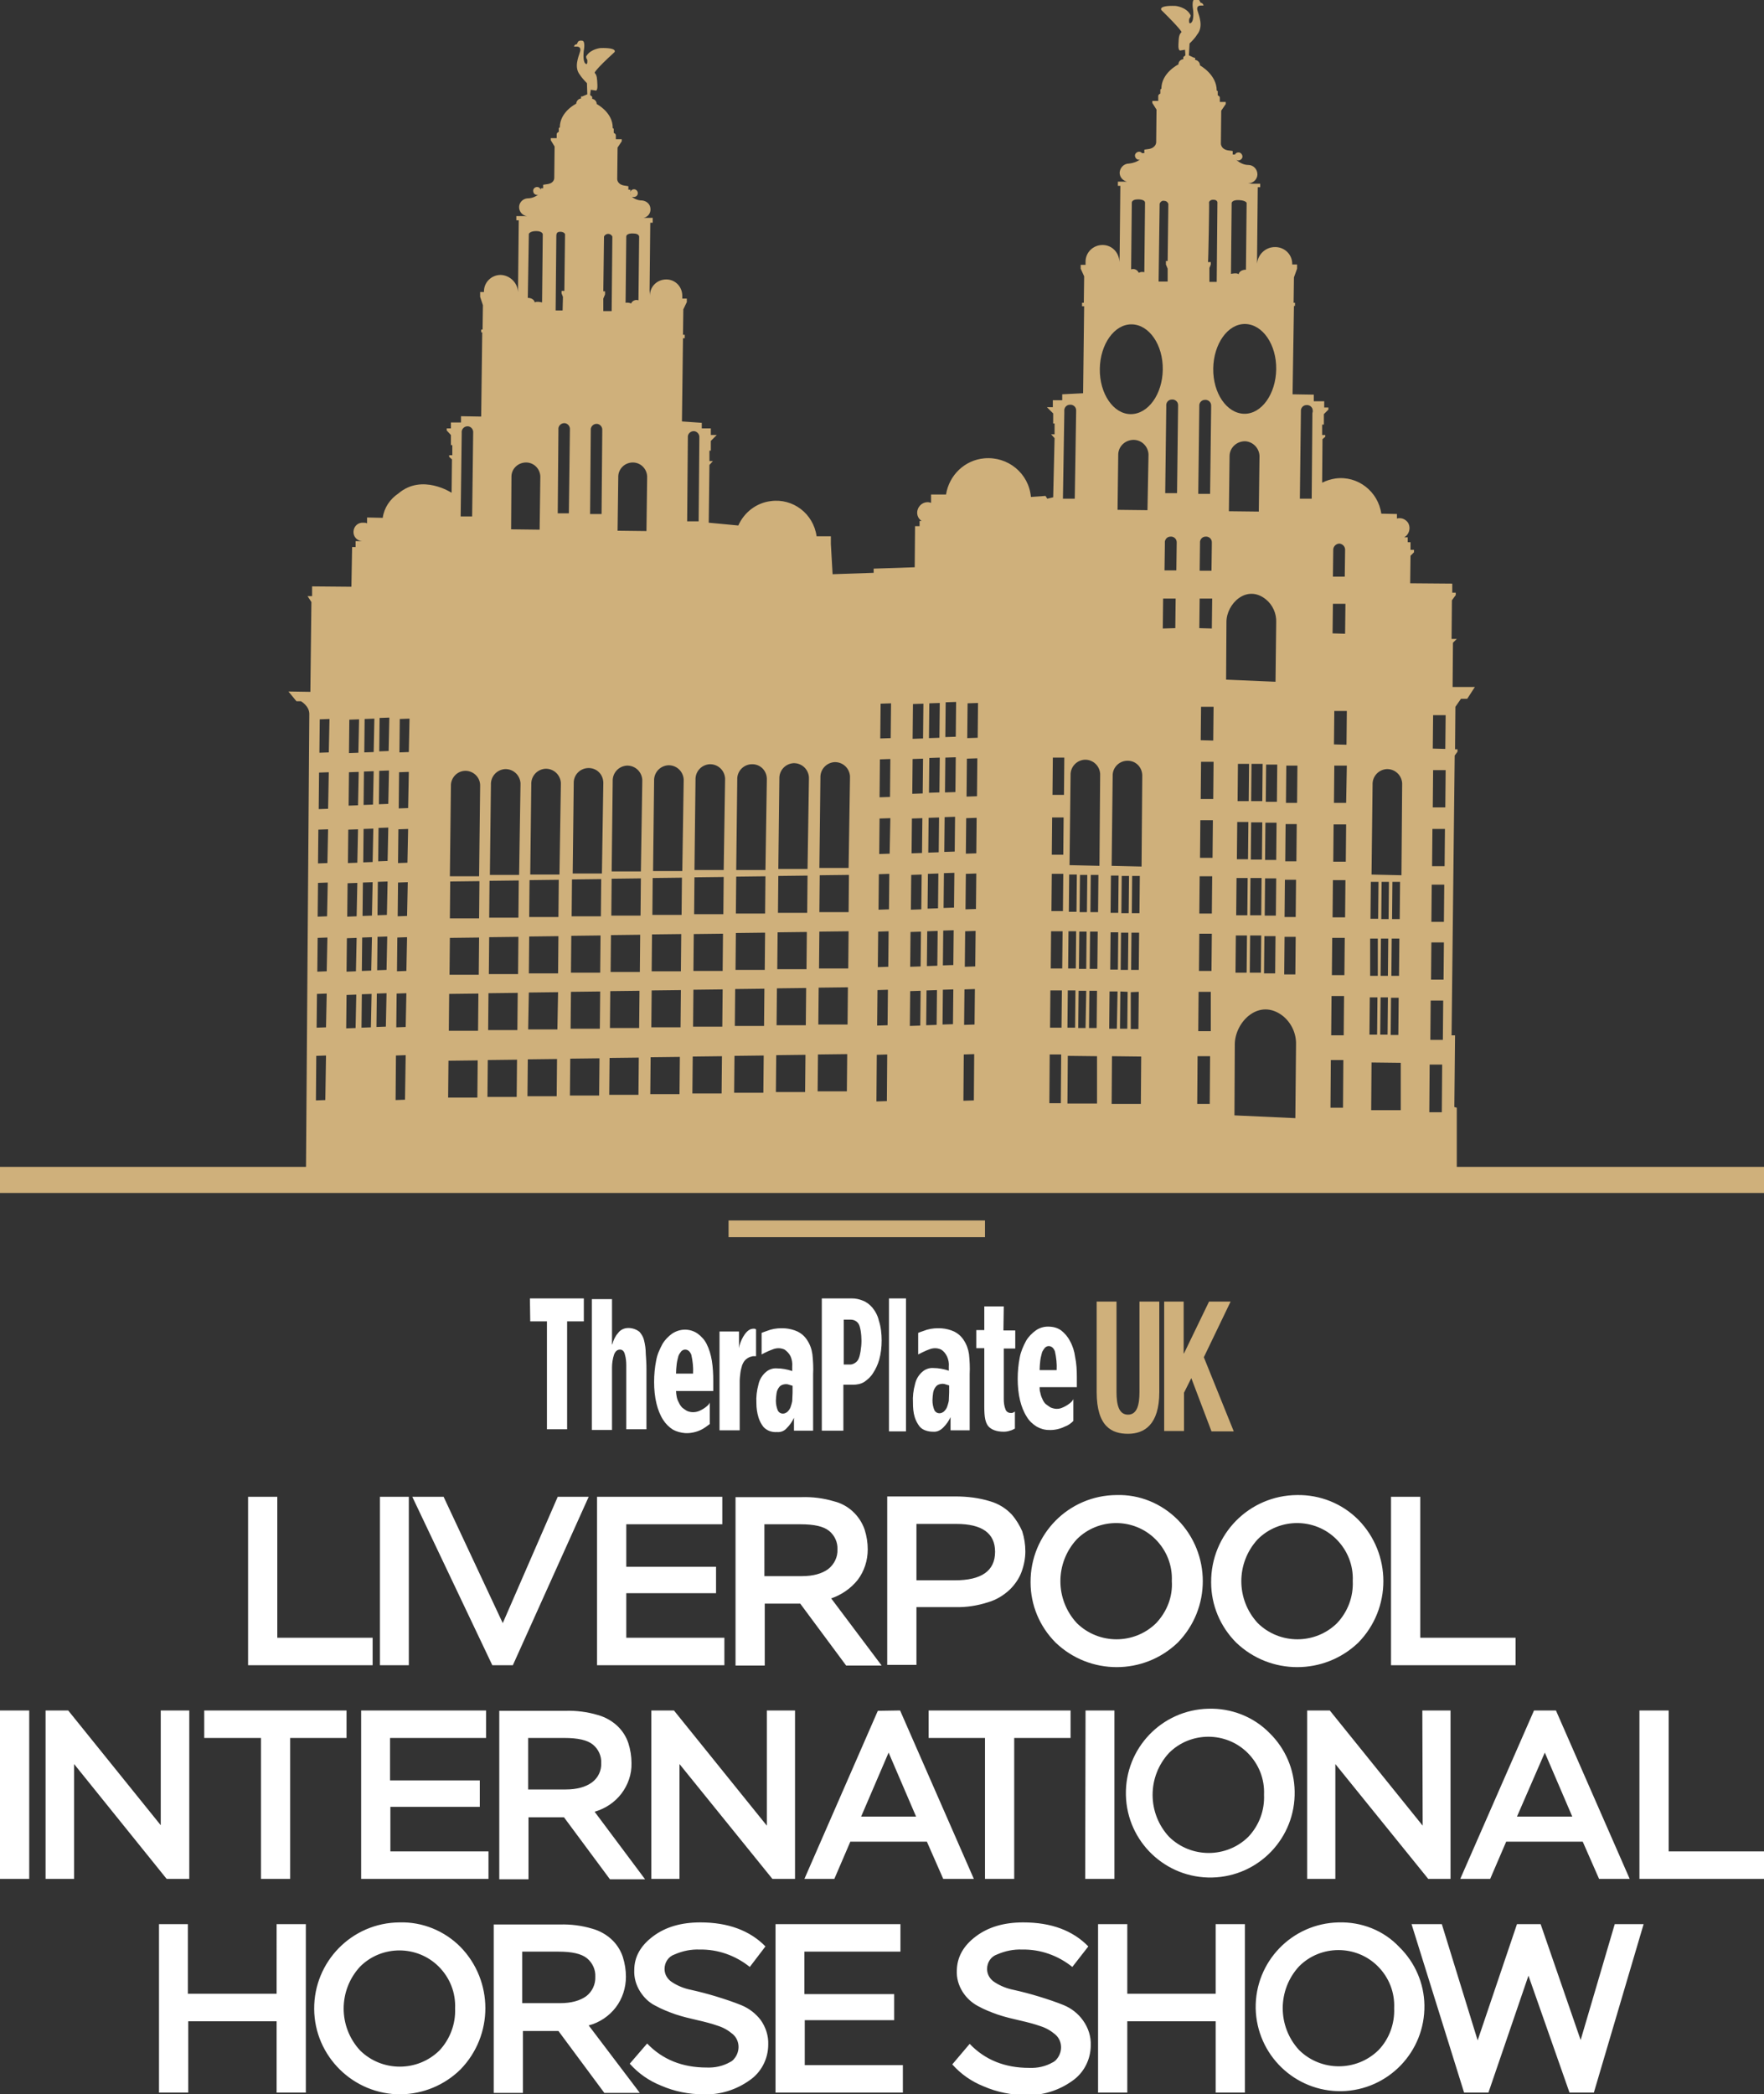
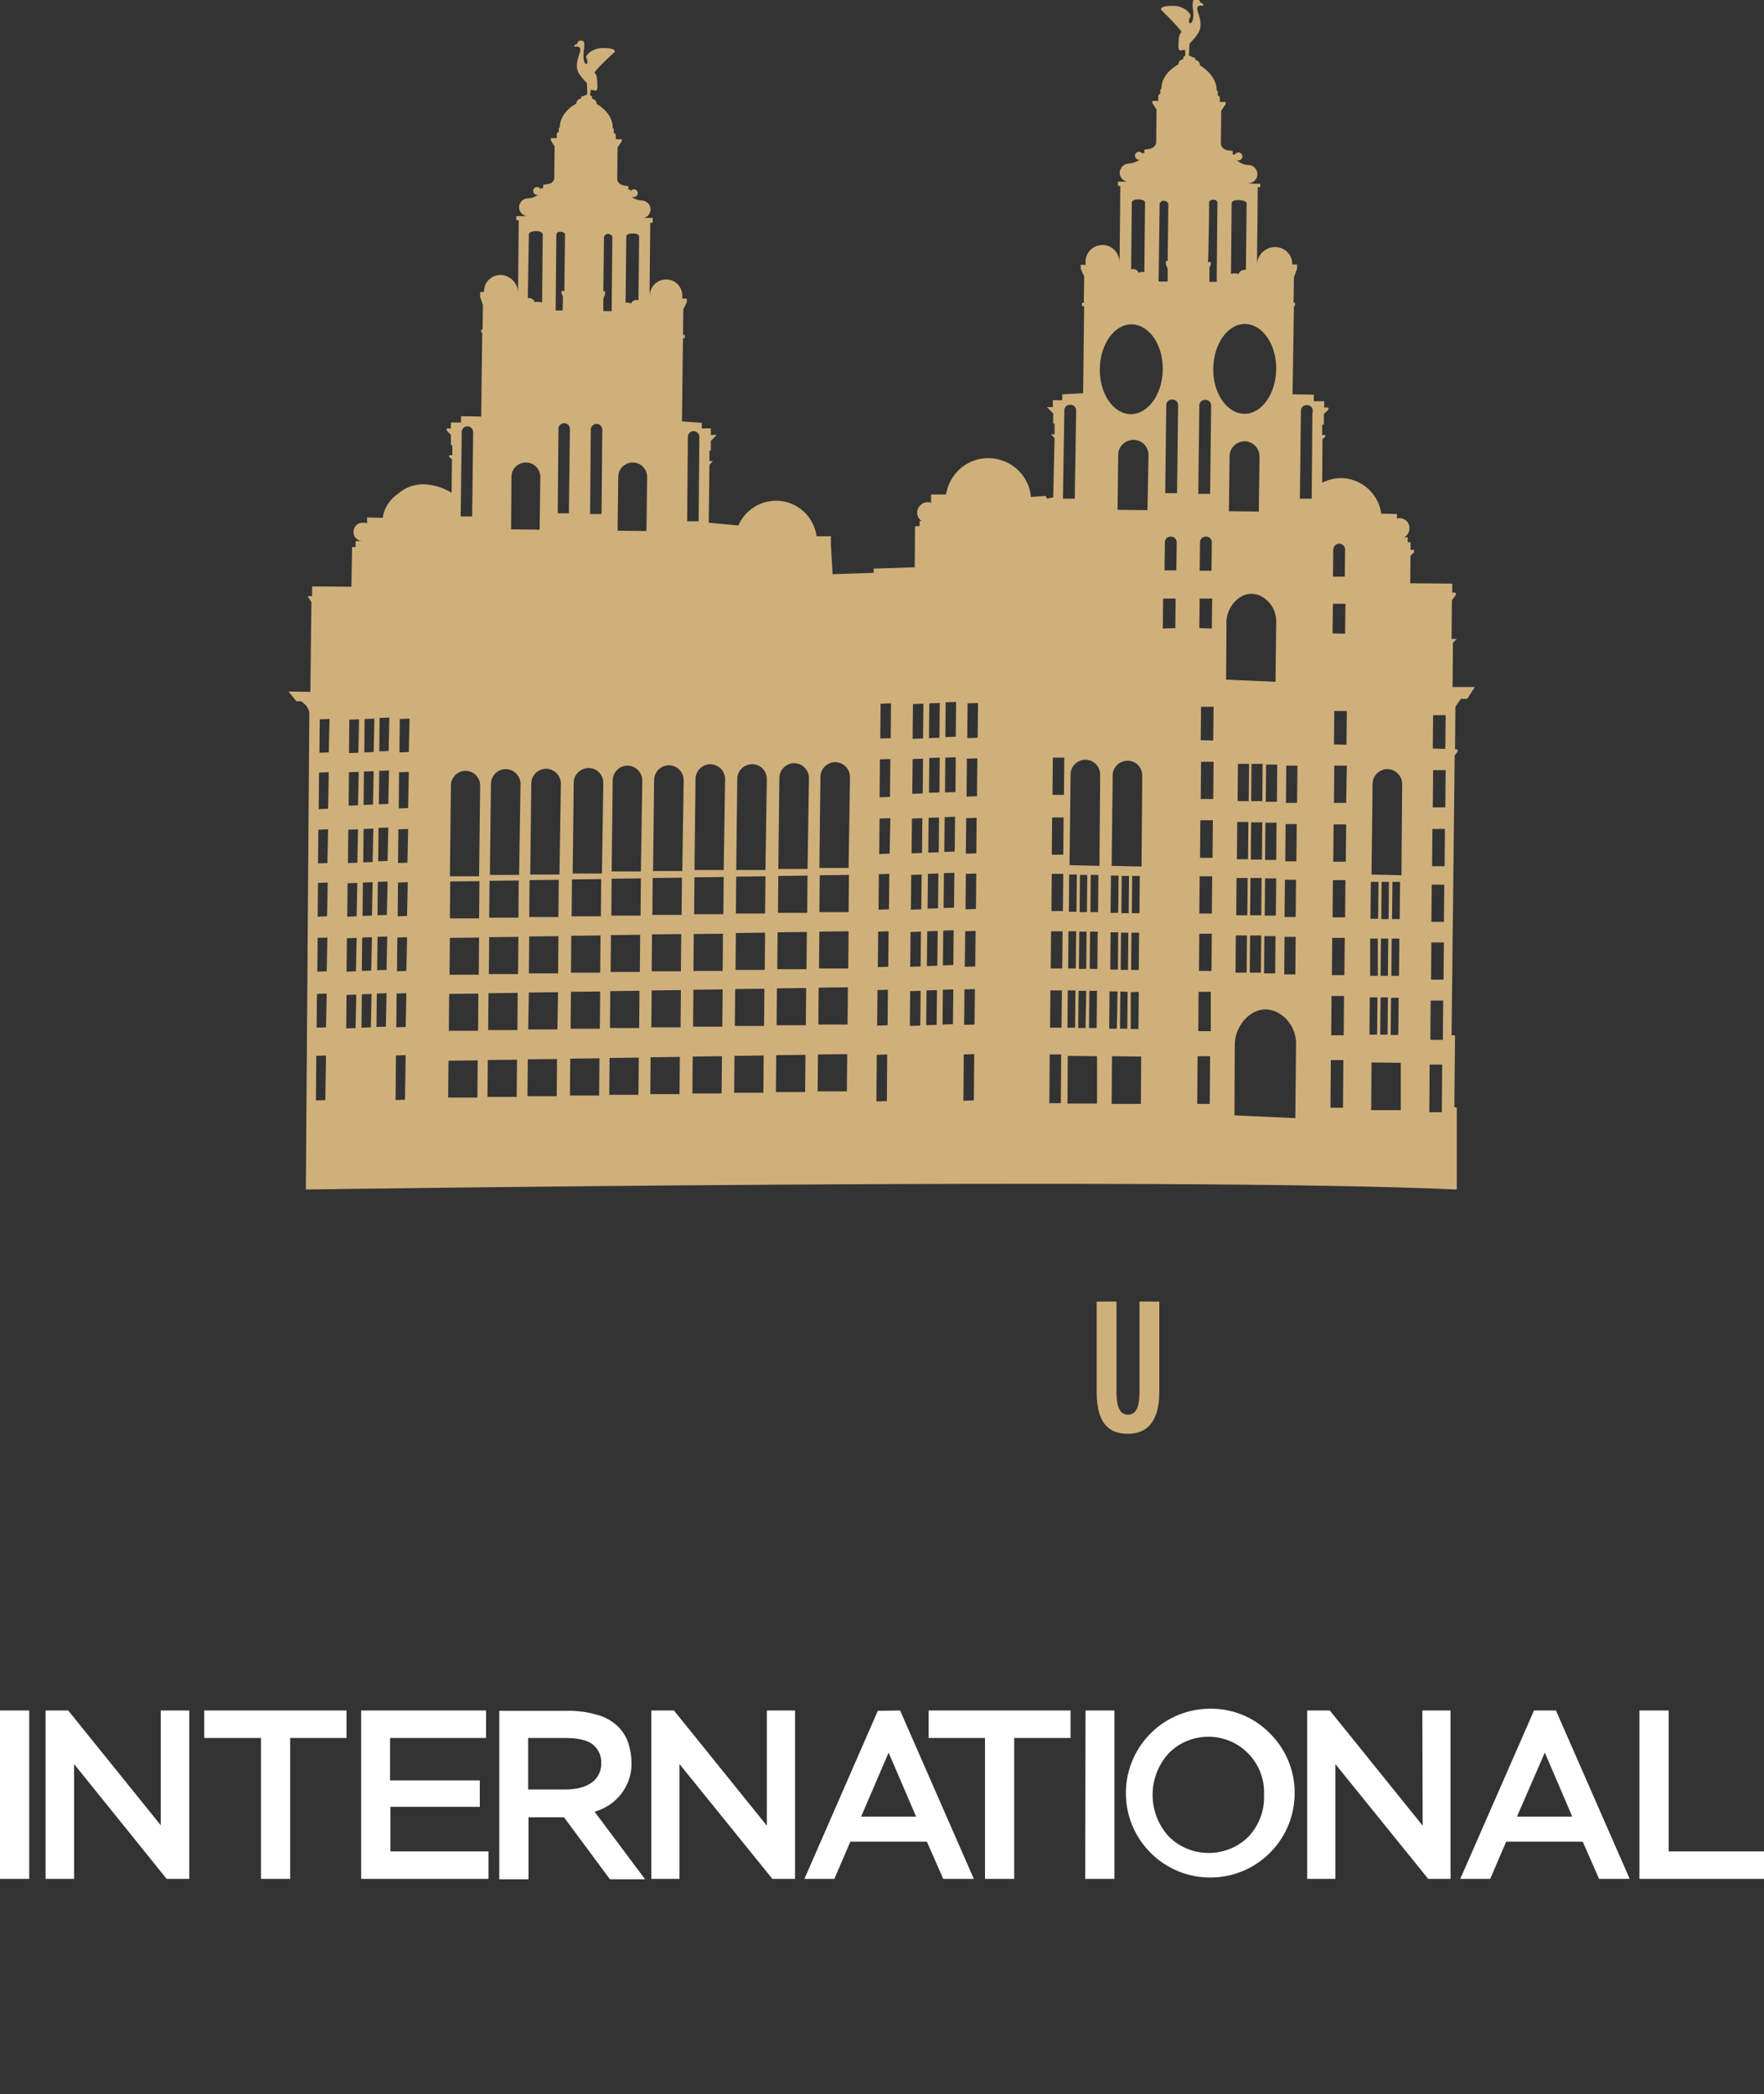
<svg xmlns="http://www.w3.org/2000/svg" version="1.1" id="Artwork" x="0px" y="0px" viewBox="0 0 507 601.8" style="enable-background:new 0 0 507 601.8;" xml:space="preserve">
  <rect x="0" y="0" width="507" height="601.8" fill="#333333" stroke="none" />
  <style type="text/css">
	.st0{fill:#CFB07B;}
	.st1{fill:#FFFFFF;}
</style>
  <title>LiHS_TheraUK-Logo-square-neg_web</title>
  <g id="LiHS_TheraUK_Logo">
-     <path id="lines" class="st0" d="M0,335.3v7.5h507v-7.5H0z M209.4,355.5h73.7v-4.8h-73.7V355.5z" />
    <path id="LiSH_Mark" class="st0" d="M417.5,197.4l0.1-12.7l1.1-1.1h-1.5l0.1-11.1l1.1-1.5v-0.7h-1v-2.6l-12.1-0.1l0.1-7.9l1-1v-0.7   h-1v-2.2h-0.8v-1.4h-1c1.4-0.8,1.9-2.6,1.2-4c-0.5-0.9-1.5-1.5-2.5-1.5c-0.3,0-0.5,0-0.8,0.1v-0.2v-1.1l-4.5-0.1l0,0   c-0.9-6.4-6.8-11-13.2-10.1c-1.3,0.2-2.6,0.6-3.8,1.2l0.1-12.5l0.8-0.7v-0.5h-0.9v-3h0.5v-3l1.3-1.3v-0.6h-1.2v-1.8h-3v-1.9   l-6.1-0.1l0.4-25.4h0.3v-0.9h-0.4l0.1-7.3l0.9-2.5V76h-1.4c0.1-2.7-2-4.9-4.7-5c0,0,0,0-0.1,0c-2.8-0.1-5.1,2.1-5.3,4.8V74   l0.2-20.2h0.7v-1H360l-1.3-0.1c1.5,0,2.7-1.2,2.7-2.6c0-1.5-1.2-2.7-2.6-2.7l0,0l0,0c-1.3,0-2.5-0.6-3.5-1.5   c0.2,0.1,0.4,0.2,0.6,0.2c0.6,0,1.2-0.5,1.2-1.1c0-0.6-0.5-1.2-1.1-1.2c-0.5,0-0.9,0.2-1.1,0.7v-0.1h-0.6v-1l-1.4-0.2   c-2.1-0.4-2-2-2-2l0.1-9.4l1.3-1.9v-0.6h-1.7v-1.2c0-0.5-0.6-0.7-0.6-0.7v-1.2l-0.3-0.2c0-4.6-4.8-7.2-4.8-7.2   c0-0.8-0.6-1.5-1.4-1.6v-0.6h-0.3l-1.5-0.7l0.2-3.4c0.8-0.8,1.6-1.6,2.2-2.6c1.8-2.2,0.6-5.2,0.1-6.8s0.9-1.5,0.9-1.5h0.8   c0-0.4-0.4-0.8-0.8-0.8c-0.4-0.5-0.2-1.2-1.7-1c-1,0.1-0.5,2.9-0.5,2.9s0.4,3-0.5,3.8s-0.6-1.1-0.6-1.1c0.7-0.9,0.3-1.2,0.3-1.2   c-1.2-2.2-4.2-2.5-4.2-2.5c-5.2-0.2-4.1,1.2-4.1,1.2c5.6,5.5,5.8,6.3,5.8,6.3c-0.8,0.8-0.8,1.6-0.9,3.6s0.6,1.7,0.6,1.7l1.3-0.2   l0.1,1.6l-0.6,0.5l0,0v0.6c-0.8,0.1-1.4,0.7-1.4,1.5c0,0-4.9,2.4-4.9,7l-0.3,0.2v1.2c0,0-0.6,0.2-0.6,0.7V29h-1.7v0.6l1.2,1.9   l-0.1,9.4c0,0,0,1.5-2,1.9l-1.4,0.2v1h-0.6v0.1c-0.2-0.3-0.5-0.5-0.9-0.5c-0.6,0-1.2,0.5-1.2,1.1s0.5,1.2,1.1,1.2c0,0,0,0,0,0   c0.1,0,0.3,0,0.4-0.1c-0.9,0.7-2.1,1.1-3.2,1.2l0,0c-1.5,0-2.6,1.2-2.7,2.6c0,1.3,0.9,2.3,2.1,2.6h-0.4h-2.2v1.2h0.7l-0.2,20.2   l-0.1,1.7c0-2.7-2.1-4.9-4.8-4.9c-2.7,0-4.9,2.1-4.9,4.8l0,0v0.9h-1.4v1.1l1,2.2l-0.1,7.6H311v1h0.6l-0.3,25l-6,0.3v1.7h-2.7v2   h-1.7l1.8,1.8v2.9h0.4v3.1h-1l1,1.1l-0.4,17l-1.7,0.4l-0.5-0.8l-4.2,0.3c-0.6-6.8-6.6-11.7-13.4-11.1c-5.6,0.5-10.1,4.8-11,10.4   h-4.3v2.3v0.1c-1.5-0.6-3.2,0.2-3.8,1.8c-0.5,1.3,0,2.7,1.1,3.4h-0.6v1.5H263l-0.1,11.8l-11.8,0.4v1.2l-11.8,0.4l-0.5-8.7v-2.2   h-4.1c-0.9-6.5-6.8-11-13.2-10.1c-4.1,0.5-7.6,3.2-9.3,7l-8.5-0.8l0.2-16.6l1-1.1h-1v-3h0.4v-2.8l1.7-1.7h-1.7v-1.9h-2.6v-1.6   l-5.7-0.4l0.3-23.9h0.5v-1h-0.5l0.1-7.3l1-2.1v-1h-1.3v-0.8c0-2.6-2-4.7-4.6-4.7c-2.6,0-4.7,2-4.7,4.6l-0.1-1.6l0.2-19.3h0.7v-1.4   h-2.1H185c1.4-0.3,2.2-1.6,1.9-3c-0.2-1.1-1.2-1.9-2.4-2l0,0c-1.1,0-2.1-0.4-3-1.1c0.1,0.1,0.3,0.1,0.5,0.1   c0.6,0.1,1.2-0.3,1.3-0.9s-0.3-1.2-0.9-1.3c-0.6-0.1-1.1,0.3-1.2,0.8v-0.7h-0.6v-1l-1.3-0.2c-2-0.4-1.9-1.9-1.9-1.9l0.1-9l1.2-1.8   v-0.6H177v-1.1c0-0.5-0.6-0.7-0.6-0.7v-1.2l-0.3-0.2c0.1-4.5-4.6-6.9-4.6-6.9c0-0.8-0.6-1.4-1.3-1.5v-0.6l0,0l-0.6-0.5l0.2-1.5   l1.3,0.2c0,0,0.7,0.4,0.6-1.6s-0.1-2.7-0.8-3.5c0,0,0.1-0.8,5.7-5.9c0,0,1.1-1.3-3.9-1.2c0,0-2.8,0.2-4.1,2.2c0,0-0.4,0.3,0.2,1.2   c0,0,0.2,1.8-0.6,1s-0.4-3.7-0.4-3.7s0.5-2.6-0.4-2.8c-1.4-0.2-1.3,0.5-1.6,1c-0.4,0-0.8,0.3-0.8,0.7h0.8c0,0,1.4-0.1,0.9,1.5   s-1.7,4.4-0.1,6.5c0.6,0.9,1.3,1.7,2.1,2.5l0.1,3.2l-1.4,0.6H167v0.6c-0.8,0.1-1.3,0.7-1.4,1.5c0,0-4.7,2.3-4.7,6.8l-0.3,0.2v1.1   c0,0-0.6,0.2-0.6,0.7v1.1h-1.7v0.6l1.1,1.8l-0.1,9c0,0,0.1,1.5-1.9,1.8l-1.3,0.2v1h-0.6l-0.1,0.4c-0.2-0.6-0.8-0.9-1.4-0.7   s-0.9,0.8-0.7,1.4c0.1,0.5,0.6,0.8,1,0.8c0.1,0,0.2,0,0.4-0.1c-0.9,0.7-1.9,1.1-3.1,1.1l0,0c-1.4,0.1-2.5,1.3-2.4,2.7   c0.1,1.3,1.1,2.3,2.3,2.4h-1.2h-1.9v1.2h0.7l-0.2,19.2V84c-0.1-2.7-2.3-4.9-5-5c-2.7,0-4.9,2.2-4.8,4.9c0,0,0,0,0,0H138v1.4   l0.8,2.4l-0.1,7h-0.4v0.8h0.3l-0.3,24.2l-5.8-0.1v1.8h-2.9v1.7h-1.2v0.6l1.2,1.3v2.9h0.4v2.9h-0.9v0.5l0.8,0.7l-0.1,9.6   c0,0-8.5-5.6-15.3,0.2c-2.4,1.6-4.1,4.1-4.5,7l-4.5-0.1v1.7c-0.3-0.2-0.7-0.2-1.1-0.2c-1.5-0.1-2.7,1-2.8,2.5   c-0.1,1.5,1,2.7,2.5,2.8c0.1,0,0.2,0,0.3,0h-2.2v1.7h-1l-0.2,11.4l-11.3-0.1v2.8h-1.3l1.1,1.7l-0.3,25.8l-6.3-0.1l2.3,2.8h1.3   c0,0,2.5,1.4,2.4,3.8l-1,136.5c0,0,250-3.7,330.8,0v-23.5l-0.7-0.2l0.2-20.6h-1l0.9-80.4l0.8-1.1v-0.7h-0.7l0.1-12.2l1.6-2.3h1.8   l2.2-3.4L417.5,197.4z M93.5,316.1l-2.7,0.1l0.1-12.8l2.8-0.1L93.5,316.1z M93.7,295.2l-2.7,0.1l0.1-9.7l2.8-0.1L93.7,295.2z    M93.9,279.1l-2.7,0.1l0.1-9.7l2.8-0.1L93.9,279.1z M94,263.3l-2.7,0.1l0.1-9.7l2.8-0.1L94,263.3z M94.1,248l-2.7,0.1l0.1-9.7   l2.8-0.1L94.1,248z M94.3,232.4l-2.7,0.1l0.1-10.5l2.8-0.1L94.3,232.4z M94.5,216.2l-2.7,0.1l0.1-9.6l2.8-0.1L94.5,216.2z    M102.2,295.4l-2.7,0.1l0.1-9.6l2.8-0.1L102.2,295.4z M102.3,279.1l-2.7,0.1l0.1-9.6l2.8-0.1L102.3,279.1z M102.5,263.3l-2.7,0.1   l0.1-9.6l2.8-0.1L102.5,263.3z M102.7,247.9l-2.7,0.1l0.1-9.6l2.8-0.1L102.7,247.9z M102.9,231.4l-2.7,0.1l0.1-9.6l2.8-0.1   L102.9,231.4z M103,216.3l-2.7,0.1l0.1-9.6l2.8-0.1L103,216.3z M106.6,295.2l-2.7,0.1l0.1-9.6l2.8-0.1L106.6,295.2z M106.7,278.9   L104,279l0.1-9.6l2.8-0.1L106.7,278.9z M106.9,263.1l-2.7,0.1l0.1-9.6l2.8-0.1L106.9,263.1z M107.1,247.7l-2.7,0.1l0.1-9.6l2.8-0.1   L107.1,247.7z M107.2,231.2l-2.7,0.1l0.1-9.6l2.8-0.1L107.2,231.2z M107.4,216.1l-2.7,0.1l0.1-9.6l2.8-0.1L107.4,216.1z M110.9,295   l-2.7,0.1l0.1-9.6l2.8-0.1L110.9,295z M111.1,278.7l-2.7,0.1l0.1-9.6l2.8-0.1L111.1,278.7z M111.2,262.9l-2.7,0.1l0.1-9.6l2.8-0.1   L111.2,262.9z M111.4,247.4l-2.7,0.1l0.1-9.6l2.8-0.1L111.4,247.4z M111.6,231l-2.7,0.1l0.1-9.6l2.8-0.1L111.6,231z M111.7,215.8   l-2.7,0.1l0.1-9.6l2.8-0.1L111.7,215.8z M116.4,316l-2.7,0.1l0.1-12.8l2.8-0.1L116.4,316z M116.6,295.1l-2.7,0.1l0.1-9.7l2.8-0.1   L116.6,295.1z M116.8,279l-2.7,0.1l0.1-9.7l2.8-0.1L116.8,279z M117,263.2l-2.7,0.1l0.1-9.7l2.8-0.1L117,263.2z M117.1,247.9   l-2.7,0.1l0.1-9.7l2.8-0.1L117.1,247.9z M117.3,232.2l-2.7,0.1l0.1-10.4l2.8-0.1L117.3,232.2z M117.5,216.1l-2.7,0.1l0.1-9.6   l2.8-0.1L117.5,216.1z M132.7,124.8v-0.5c-0.1-0.9,0.6-1.7,1.5-1.8s1.7,0.6,1.8,1.5c0,0.1,0,0.2,0,0.3l-0.3,24.1h-3.3L132.7,124.8z    M137.2,315.4h-8.4l0.1-10.6l8.4-0.1L137.2,315.4z M137.4,296.2H129l0.1-10.6l8.4-0.1L137.4,296.2z M137.6,280.1h-8.4l0.1-10.6   l8.4-0.1L137.6,280.1z M137.7,263.9h-8.4l0.1-10.6l8.4-0.1L137.7,263.9z M137.7,251.8h-8.4l0.3-25.9c-0.1-2.3,1.7-4.3,4-4.4   c2.3-0.1,4.3,1.7,4.4,4c0,0.2,0,0.4,0,0.6L137.7,251.8z M181.2,55.9l-0.1-0.1v-0.2C181.1,55.7,181.2,55.8,181.2,55.9L181.2,55.9z    M180,67.9c0.2-1,2.1-0.8,2.1-0.8c1.6,0,1.6,0.9,1.6,0.9l-0.2,18.3c-0.8-0.3-1.8,0.1-2.1,0.9c-0.5-0.2-1-0.3-1.6-0.2L180,67.9z    M169.8,123.6c-0.1-0.9,0.6-1.7,1.5-1.8s1.7,0.6,1.8,1.5c0,0.1,0,0.2,0,0.3v0.5l-0.2,23.6h-3.3L169.8,123.6z M161,66.6   c1.2,0,1.4,0.7,1.4,0.7l-0.2,16.3h-0.8v0.7l0.4,1l-0.1,3.9h-2l0.2-21.7C160,67.5,159.8,66.6,161,66.6z M152,67.2   c0,0,0.3-0.8,2.1-0.8s1.9,0.9,1.9,0.9l-0.2,19.6c0,0-1.6-0.4-2.1,0c0,0-0.2-1.3-2-1.3L152,67.2z M147,136.8c0.1-2.3,2.1-4,4.4-3.9   c2.1,0.1,3.8,1.8,3.9,4l-0.2,15.3l-8.2-0.1L147,136.8z M148.5,315.2h-8.4l0.1-10.6l8.4-0.1L148.5,315.2z M148.7,296h-8.4l0.1-10.6   l8.4-0.1L148.7,296z M148.9,279.9h-8.4l0.1-10.6l8.4-0.1L148.9,279.9z M149,263.7h-8.4l0.1-10.6l8.4-0.1L149,263.7z M149.2,251.4   h-8.4l0.3-25.9c-0.1-2.3,1.6-4.3,4-4.5c2.3-0.1,4.3,1.6,4.5,4c0,0.2,0,0.4,0,0.6L149.2,251.4z M160,315h-8.4l0.1-10.6l8.4-0.1   L160,315z M160.2,295.8h-8.4l0.2-10.6l8.4-0.1L160.2,295.8z M160.4,279.7H152l0.1-10.6l8.4-0.1L160.4,279.7z M160.5,263.5h-8.4   l0.1-10.6l8.4-0.1L160.5,263.5z M160.8,251.3h-8.4l0.3-25.9c-0.1-2.3,1.6-4.3,4-4.5c2.3-0.1,4.3,1.6,4.5,4c0,0.2,0,0.4,0,0.6   L160.8,251.3z M160.3,147.5l0.2-23.6v-0.5c-0.1-0.9,0.6-1.7,1.5-1.8s1.7,0.6,1.8,1.5c0,0.1,0,0.2,0,0.3l-0.3,24.1L160.3,147.5z    M172.2,314.8h-8.4l0.1-10.6l8.4-0.1L172.2,314.8z M172.4,295.6H164l0.1-10.6l8.4-0.1L172.4,295.6z M172.5,279.5h-8.4l0.1-10.6   l8.4-0.1L172.5,279.5z M172.7,263.3h-8.4l0.1-10.6l8.4-0.1L172.7,263.3z M173,251h-8.4l0.3-25.9c-0.1-2.3,1.7-4.3,4.1-4.4   s4.3,1.7,4.4,4.1c0,0.1,0,0.3,0,0.4L173,251z M173.4,85.8l0.5-1.2v-0.9h-0.5l0.2-15.7c0.2-0.5,0.7-0.8,1.2-0.8c0.5,0,1,0.3,1.2,0.8   l-0.2,21.4h-2.4L173.4,85.8z M183.5,314.6h-8.4l0.1-10.6l8.4-0.1L183.5,314.6z M183.7,295.4h-8.4l0.1-10.6l8.4-0.1L183.7,295.4z    M183.9,279.3h-8.4l0.1-10.6l8.4-0.1L183.9,279.3z M184.1,263.1h-8.4l0.1-10.6l8.4-0.1L184.1,263.1z M184.2,250.4h-8.4l0.3-25.9   c-0.1-2.3,1.6-4.3,4-4.5c2.3-0.1,4.3,1.6,4.5,4c0,0.2,0,0.4,0,0.6L184.2,250.4z M185.8,152.6l-8.3-0.1l0.2-15.3   c-0.1-2.3,1.7-4.2,4-4.3c2.3-0.1,4.2,1.7,4.3,4c0,0.1,0,0.3,0,0.4L185.8,152.6z M195.3,314.4h-8.4l0.1-10.6l8.4-0.1L195.3,314.4z    M195.6,295.2h-8.4l0.1-10.6l8.4-0.1L195.6,295.2z M195.7,279.1h-8.4l0.1-10.6l8.4-0.1L195.7,279.1z M195.9,262.9h-8.4l0.1-10.6   l8.4-0.1L195.9,262.9z M196.1,250.3h-8.4l0.3-25.9c-0.1-2.3,1.6-4.3,4-4.5c2.3-0.1,4.3,1.6,4.5,4c0,0.2,0,0.4,0,0.6L196.1,250.3z    M197.7,125.7c-0.1-0.9,0.6-1.7,1.5-1.8s1.7,0.6,1.8,1.5c0,0.1,0,0.2,0,0.3v0.5l-0.2,23.6h-3.3L197.7,125.7z M207.4,314.2H199   l0.1-10.6l8.4-0.1L207.4,314.2z M207.6,295h-8.4l0.1-10.6l8.4-0.1L207.6,295z M207.7,279h-8.4l0.1-10.6l8.4-0.1L207.7,279z    M207.9,262.7h-8.4l0.1-10.6l8.4-0.1L207.9,262.7z M208,250h-8.4l0.3-25.9c-0.1-2.3,1.6-4.3,4-4.5c2.3-0.1,4.3,1.6,4.5,4   c0,0.2,0,0.4,0,0.6L208,250z M219.4,314H211l0.1-10.6l8.4-0.1L219.4,314z M219.6,294.8h-8.4l0.1-10.6l8.4-0.1L219.6,294.8z    M219.8,278.7h-8.4l0.1-10.6l8.4-0.1L219.8,278.7z M219.9,262.5h-8.4l0.1-10.6l8.4-0.1L219.9,262.5z M220,250h-8.4l0.3-26   c-0.1-2.3,1.7-4.3,4.1-4.4s4.3,1.7,4.4,4.1c0,0.1,0,0.3,0,0.4L220,250z M231.4,313.8H223l0.1-10.6l8.4-0.1L231.4,313.8z    M231.6,294.6h-8.4l0.1-10.6l8.4-0.1L231.6,294.6z M231.8,278.5h-8.4l0.1-10.6l8.4-0.1L231.8,278.5z M232,262.3h-8.4l0.1-10.6   l8.4-0.1L232,262.3z M232.1,249.7h-8.4l0.3-25.9c-0.1-2.3,1.6-4.3,4-4.5c2.3-0.1,4.3,1.6,4.5,4c0,0.2,0,0.4,0,0.6L232.1,249.7z    M243.4,313.6H235l0.1-10.6l8.4-0.1L243.4,313.6z M243.6,294.4h-8.4l0.1-10.6l8.4-0.1L243.6,294.4z M243.8,278.3h-8.4l0.1-10.6   l8.4-0.1L243.8,278.3z M243.9,262.1h-8.4l0.1-10.6l8.4-0.1L243.9,262.1z M243.9,249.4h-8.4l0.3-25.9c-0.1-2.3,1.6-4.3,4-4.5   c2.3-0.1,4.3,1.6,4.5,4c0,0.2,0,0.4,0,0.6L243.9,249.4z M254.9,316.4l-3,0.1l0.1-13.4l3-0.1L254.9,316.4z M255.1,294.6l-3,0.1   l0.1-10.2l3-0.1L255.1,294.6z M255.3,277.8l-3,0.1l0.1-10.2l3-0.1L255.3,277.8z M255.5,261.3l-3,0.1l0.1-10.2l3-0.1L255.5,261.3z    M255.7,245.3l-3,0.1l0.1-10.2l3.1-0.1L255.7,245.3z M255.8,229l-3,0.1l0.1-10.9l3-0.1L255.8,229z M256,212.1l-3,0.1l0.1-10l3-0.1   L256,212.1z M264.5,294.7l-3,0.1l0.1-10l3-0.1L264.5,294.7z M264.6,277.7l-3,0.1l0.1-10l3-0.1L264.6,277.7z M264.8,261.3l-3,0.1   l0.1-10l3-0.1L264.8,261.3z M265,245.1l-3,0.1l0.1-10l3-0.1L265,245.1z M265.2,228l-3,0.1l0.1-10l3-0.1L265.2,228z M265.3,212.2   l-3,0.1l0.1-10l3-0.1L265.3,212.2z M269.2,294.5l-3,0.1l0.1-10l3-0.1L269.2,294.5z M269.4,277.5l-3,0.1l0.1-10l3-0.1L269.4,277.5z    M269.6,261l-3,0.1l0.1-10l3-0.1L269.6,261z M269.8,244.9l-3,0.1l0.1-10l3-0.1L269.8,244.9z M270,227.7l-3,0.1l0.1-10l3-0.1   L270,227.7z M270,212l-3,0.1l0.1-10l3-0.1L270,212z M273.9,294.3l-3,0.1l0.1-10l3-0.1L273.9,294.3z M274,277.3l-3,0.1l0.1-10l3-0.1   L274,277.3z M274.2,260.8l-3,0.1l0.1-10l3-0.1L274.2,260.8z M274.4,244.7l-3,0.1l0.1-10l3-0.1L274.4,244.7z M274.6,227.6l-3,0.1   l0.1-10l3-0.1L274.6,227.6z M274.7,211.7l-3,0.1l0.1-10l3-0.1L274.7,211.7z M279.9,316.2l-3,0.1L277,303l3-0.1L279.9,316.2z    M280.1,294.4l-3,0.1l0.1-10.2l3-0.1L280.1,294.4z M280.3,277.7l-3,0.1l0.1-10.2l3-0.1L280.3,277.7z M280.5,261.2l-3,0.1l0.1-10.2   l3-0.1L280.5,261.2z M280.6,245.2l-3,0.1l0.1-10.2l3-0.1L280.6,245.2z M280.8,228.8l-3,0.1l0.1-10.9l3-0.1L280.8,228.8z M281,212   l-3,0.1l0.1-10l3-0.1L281,212z M333.3,58.5c0.2-0.5,0.7-0.9,1.2-0.8c0.6,0,1.1,0.3,1.3,0.9l-0.2,16.4h-0.5v1l0.5,1.2v3.7H333   L333.3,58.5z M325.3,58.2c0,0,0-0.9,1.7-0.9c0,0,2-0.1,2.1,0.9l-0.2,20c-0.6-0.1-1.1-0.1-1.6,0.2c-0.4-0.9-1.3-1.3-2.2-1   L325.3,58.2z M305.9,118.6v-0.5c-0.1-0.9,0.6-1.8,1.6-1.8c0.9-0.1,1.8,0.6,1.8,1.6c0,0.1,0,0.2,0,0.3l-0.4,25.1h-3.4L305.9,118.6z    M307.2,262l0.1-10.7h2.2l-0.1,10.7H307.2z M309.3,267.6l-0.1,10.7H307l0.1-10.7L309.3,267.6z M304.9,317h-3.3l0.1-14h3.3   L304.9,317z M305.1,295.3h-3.3l0.1-10.7h3.3L305.1,295.3z M305.3,278.3H302l0.1-10.7h3.3L305.3,278.3z M305.5,261.8h-3.3l0.1-10.7   h3.3L305.5,261.8z M305.6,245.6h-3.3l0.1-10.7h3.3L305.6,245.6z M305.8,228.4h-3.3l0.1-10.7h3.3L305.8,228.4z M306.9,284.6h2.2   l-0.1,10.7h-2.2L306.9,284.6z M315.3,317.1l-8.5,0l0.1-13.7l8.4,0.1L315.3,317.1z M312.3,267.7l-0.1,10.7h-2.1l0.1-10.7   L312.3,267.7z M310.3,262.1l0.1-10.7h2.1l-0.1,10.7L310.3,262.1z M312.2,284.7l-0.2,10.7h-2.1l0.1-10.7L312.2,284.7z M315.3,284.7   l-0.1,10.7H313l0.1-10.7L315.3,284.7z M313.2,278.4l0.1-10.7h2.2l-0.1,10.7L313.2,278.4z M315.6,262.1h-2.2l0.1-10.7h2.2   L315.6,262.1z M316,248.8l-8.6-0.2l0.3-25.8c-0.1-2.3,1.6-4.3,4-4.5c2.3-0.1,4.3,1.6,4.5,4c0,0.2,0,0.4,0,0.6L316,248.8z    M321.4,267.9l-0.1,10.7h-2.2l0.1-10.7L321.4,267.9z M319.2,262.3l0.1-10.7h2.2l-0.1,10.7L319.2,262.3z M321.2,284.9l-0.2,10.7   h-2.2l0.1-10.7L321.2,284.9z M327.9,317.2l-8.4,0l0.1-13.7l8.4,0.1L327.9,317.2z M324.3,268l-0.1,10.7h-2.1l0.1-10.7L324.3,268z    M322.3,262.4l0.1-10.7h2.1l-0.1,10.7L322.3,262.4z M324.1,285l-0.1,10.6h-2.1l0.1-10.7L324.1,285z M327.4,268l-0.1,10.7h-2.2   l0.1-10.7L327.4,268z M325.3,262.4l0.1-10.7h2.2l-0.1,10.7L325.3,262.4z M327.3,285l-0.1,10.7H325l0-10.6L327.3,285z M328.1,249   l-8.6-0.2l0.3-25.8c-0.1-2.3,1.7-4.3,4.1-4.4s4.3,1.7,4.4,4.1c0,0.1,0,0.3,0,0.4L328.1,249z M329.8,146.6l-8.6-0.1l0.2-16   c0.1-2.4,2.2-4.2,4.6-4.1c2.2,0.1,4,1.9,4.1,4.2L329.8,146.6z M325,119c-5,0-9-5.9-8.9-13s4.2-12.9,9.2-12.8s9,5.9,8.9,13   S330,119,325,119z M337.8,180.5l-3.6,0.1l0.1-8.6h3.6L337.8,180.5z M338.1,163.9h-3.4l0.1-7.4v-0.5c-0.1-0.9,0.6-1.8,1.6-1.8   c0.9-0.1,1.8,0.6,1.8,1.6c0,0.1,0,0.2,0,0.3L338.1,163.9z M338.3,141.7h-3.4l0.3-24.6v-0.5c-0.1-0.9,0.6-1.8,1.6-1.8   c0.9-0.1,1.8,0.6,1.8,1.6c0,0.1,0,0.2,0,0.3L338.3,141.7z M369.2,269.2h3.2l-0.1,10.8h-3.2L369.2,269.2z M363.5,263.1l0.1-10.7h3.2   l-0.1,10.7L363.5,263.1z M366.6,269l-0.1,10.7h-3.2l0.1-10.7L366.6,269z M363.6,247.1l0.1-10.7h3.2l-0.1,10.7L363.6,247.1z    M363.8,230.4l0.1-10.7h3.2l-0.1,10.7L363.8,230.4z M354,58.3c0,0,0.1-0.9,2.1-0.8s2.2,0.8,2.2,0.8l-0.2,19.2   c-1.9,0-2.1,1.3-2.1,1.3c-0.5-0.5-2.2-0.1-2.2-0.1L354,58.3z M357.9,93.1c5,0.1,9,5.9,8.9,13s-4.2,12.9-9.2,12.8s-9-5.9-8.9-13   S352.9,93,357.9,93.1L357.9,93.1z M362,131l-0.2,16l-8.6-0.1l0.2-16c0.1-2.4,2.2-4.2,4.6-4.1C360.2,127,361.9,128.8,362,131z    M347.5,58.1c0,0,0.2-0.8,1.4-0.7s1,1,1,1l-0.2,22.6h-2.1l0-4l0.4-1v-0.7h-0.8C347.3,75.2,347.6,58,347.5,58.1z M344.8,172h3.6   l-0.1,8.6l-3.6-0.1L344.8,172z M344.8,164l0.1-8c-0.1-0.9,0.6-1.8,1.6-1.8c0.9-0.1,1.8,0.6,1.8,1.6c0,0.1,0,0.2,0,0.3v0.5l-0.1,7.4   L344.8,164z M344.7,116.7c-0.1-0.9,0.6-1.8,1.6-1.8c0.9-0.1,1.8,0.6,1.8,1.6c0,0.1,0,0.2,0,0.3v0.5l-0.3,24.6h-3.4L344.7,116.7z    M347.7,317.2h-3.6l0.1-13.7h3.6L347.7,317.2z M348,296.3h-3.6l0.1-11.3h3.5L348,296.3z M348.2,279h-3.6l0.1-10.7h3.6L348.2,279z    M348.3,262.5h-3.6l0.1-10.7h3.6L348.3,262.5z M348.5,246.5h-3.6l0.1-10.8h3.6L348.5,246.5z M348.7,229.6h-3.6l0.1-10.7h3.6   L348.7,229.6z M348.7,212.8l-3.6-0.1l0.1-9.6h3.6L348.7,212.8z M352.5,178.7c0-5.2,5.8-10.9,11.3-6.5c2,1.6,3.1,4.1,3,6.6   l-0.2,17.1l-14.2-0.6L352.5,178.7z M359.3,263l0.1-10.7h3.2l-0.1,10.7H359.3z M362.5,268.8l-0.1,10.7h-3.2l0.1-10.7L362.5,268.8z    M359.5,247l0.1-10.7h3.2l-0.1,10.7L359.5,247z M359.6,230.2l0.1-10.7h3.2l-0.1,10.7L359.6,230.2z M355.3,263l0.1-10.7h3.2   l-0.1,10.7L355.3,263z M358.4,268.8l-0.1,10.7h-3.2l0.1-10.7L358.4,268.8z M355.5,246.9l0.1-10.7h3.2l-0.1,10.7L355.5,246.9z    M355.7,230.2l0.1-10.7h3.2l-0.1,10.7L355.7,230.2z M372.3,321.3l-17.5-0.8l0.1-20.5c0.1-6.5,7.1-13.4,13.9-8c2.4,2,3.8,5,3.7,8.2   L372.3,321.3z M372.4,263.5h-3.2l0.1-10.7h3.2L372.4,263.5z M372.6,247.5h-3.2l0.1-10.7h3.2L372.6,247.5z M372.8,230.7h-3.2   l0.1-10.7h3.2L372.8,230.7z M377.2,118.7l-0.2,24.6h-3.4l0.3-25.1c-0.1-0.9,0.6-1.8,1.6-1.8c0.9-0.1,1.8,0.6,1.8,1.6   c0,0.1,0,0.2,0,0.3L377.2,118.7z M394,253.4h2.2l-0.1,10.6h-2.2L394,253.4z M393.8,269.7h2.2l0,10.7h-2.2L393.8,269.7z    M383.2,157.8c0.1-0.9,0.9-1.6,1.8-1.6c0.8,0.1,1.5,0.7,1.6,1.6v0.5l-0.1,7.4h-3.4L383.2,157.8z M383.1,173.5h3.6l-0.1,8.6L383,182   L383.1,173.5z M386,318.3h-3.6l0.1-13.7h3.6L386,318.3z M386.2,297.5h-3.6l0.1-11.3h3.6L386.2,297.5z M386.4,280.2h-3.6l0.1-10.7   h3.6L386.4,280.2z M386.6,263.6H383l0.1-10.7h3.6L386.6,263.6z M386.8,247.6h-3.6l0.1-10.7h3.6L386.8,247.6z M386.9,230.7h-3.5   l0.1-10.7h3.6L386.9,230.7z M387,214l-3.6-0.1l0.1-9.6h3.6L387,214z M393.7,286.6h2.2l-0.1,10.7h-2.2L393.7,286.6z M402.6,319   l-8.5,0l0.1-13.7l8.4,0.1L402.6,319z M399,269.7l-0.1,10.7h-2.1l0.1-10.7L399,269.7z M397,264.1l0.1-10.7h2.1l-0.1,10.7L397,264.1z    M398.9,286.6l-0.1,10.7h-2.1l0.1-10.7L398.9,286.6z M402.2,269.7l-0.1,10.7h-2.2l0.1-10.7L402.2,269.7z M400.1,264.1l0.1-10.7h2.2   l-0.1,10.7L400.1,264.1z M402,286.7l-0.1,10.7h-2.2l0.1-10.7L402,286.7z M402.8,251.5l-8.6-0.2l0.3-25.8c-0.1-2.3,1.6-4.3,4-4.5   c2.3-0.1,4.3,1.6,4.5,4c0,0.2,0,0.4,0,0.6L402.8,251.5z M414.4,319.6h-3.6l0.1-13.7h3.6L414.4,319.6z M414.7,298.8h-3.6l0.1-11.3   h3.6L414.7,298.8z M414.9,281.5h-3.6l0.1-10.7h3.6L414.9,281.5z M415,264.9h-3.6l0.1-10.7h3.6L415,264.9z M415.2,248.9h-3.6   l0.1-10.7h3.6L415.2,248.9z M415.4,232h-3.6l0.1-10.7h3.6L415.4,232z M415.4,215.2l-3.6-0.1l0.1-9.6h3.6L415.4,215.2z" />
    <g id="TheraPlateUK_logo">
      <path class="st0" d="M320.9,374v26c0,3.7,0.7,6.5,3.3,6.5s3.3-2.8,3.3-6.5v-26h5.7v26c0,9.5-4.4,12-9,12s-9-2-9-12v-26H320.9z" />
-       <path class="st0" d="M340.2,374v14.9h0.1l7.2-14.9h6.2l-7.7,16l8.6,21.3h-6.4l-5.8-15.3l-2.1,4.2v11h-5.7V374H340.2z" />
-       <path class="st1" d="M203.1,386.2c-0.6-1.2-1.5-2.2-2.6-3c-2.2-1.5-5-1.5-7.3,0c-1.1,0.8-2.1,1.8-2.8,3c-0.8,1.5-1.5,3-1.8,4.7    c-0.4,2-0.6,4.1-0.6,6.2c0,2.1,0.2,4.3,0.7,6.3c0.4,1.6,1,3.2,1.9,4.6c0.7,1.1,1.7,2.1,2.8,2.8c1.1,0.6,2.3,0.9,3.5,1    c1.6,0.1,3.3-0.3,4.7-1c0.8-0.4,1.6-1,2.4-1.6V403c-0.2,0.8-1.9,2-3.2,2.5c-1.1,0.4-2.3,0.4-3.4-0.1c-0.5-0.3-0.9-0.6-1.3-0.9    c-0.4-0.4-0.8-1-1-1.5c-0.3-0.5-0.5-1.1-0.6-1.6c-0.1-0.6-0.2-1.2-0.2-1.7H205v-2.9c0-2-0.1-3.9-0.4-5.8    C204.3,389.2,203.8,387.6,203.1,386.2z M194.3,394.7c0-0.9,0.1-1.9,0.2-2.8c0.1-0.8,0.3-1.5,0.5-2.3c0.2-0.5,0.5-0.9,0.8-1.3    c0.3-0.3,0.7-0.5,1.1-0.5c0.8,0,1.4,0.5,1.8,1.5c0.4,1.8,0.6,3.6,0.5,5.4L194.3,394.7z M185.1,385.1c-0.2-0.9-0.7-1.7-1.3-2.4    c-0.9-0.7-2-1.1-3.2-1.1c-1.2,0-2.3,0.5-3,1.5c-0.8,0.9-1.3,2-1.6,3.2h-0.1v-13h-5.8v37.6h5.8V393c0-1.3,0.2-2.6,0.6-3.8    c0.4-1,1-1.4,1.7-1.4s1.2,0.5,1.4,1.4c0.3,1,0.4,2.1,0.4,3.1v18.4h5.8v-17.3c0-1.6-0.1-3.1-0.2-4.5    C185.6,387.6,185.4,386.3,185.1,385.1L185.1,385.1z M216.8,381.8c-0.3,0-0.6,0-0.9,0.1c-1.8,0.5-3.3,3.8-3.5,5.5l0,0v-4.8h-5.6    V411h5.8v-14c0-0.9,0.1-1.7,0.2-2.5c0.1-0.8,0.3-1.5,0.5-2.2c0.2-0.5,0.5-1.1,0.9-1.5c0.4-0.4,0.9-0.7,1.4-0.9    c0.3-0.1,0.5-0.1,0.8-0.2h0.9V382C217.1,381.9,217,381.8,216.8,381.8L216.8,381.8z M152.4,379.7h4.8v31h5.8v-31h4.8v-6.6h-15.5    L152.4,379.7z M232,385.1c-0.7-1.1-1.6-1.9-2.8-2.5c-1.1-0.5-2.3-0.8-3.5-0.9c-1.5-0.1-2.9,0-4.3,0.4c-1.8,0.6-2.5,0.9-2.5,0.9    v6.2c1.1-0.6,2.2-1.1,3.3-1.5c1.1-0.4,2.2-0.4,3.3,0.1c0.7,0.5,1.3,1.1,1.7,1.9c0.4,0.9,0.6,1.9,0.5,3v1.3l-0.2-0.1    c-1.3-0.4-2.7-0.7-4.2-0.7c-1.1-0.1-2.3,0.3-3.1,1c-1.1,0.9-1.9,2.2-2.2,3.6c-0.5,1.8-0.7,3.6-0.6,5.4c0,1.4,0.2,2.8,0.6,4.1    c0.3,1,0.8,1.9,1.4,2.7c1,1.1,2.4,1.6,3.9,1.5c1.1,0.1,2.1-0.3,2.8-1.1c0.9-0.9,1.6-1.9,2.1-3v0.2v3.5h5.5v-16.2    c0.1-1.9,0-3.8-0.2-5.7C233.3,387.7,232.8,386.3,232,385.1z M227.7,402.6c-0.1,0.6-0.3,1.2-0.5,1.8c-0.2,0.5-0.5,0.9-0.9,1.3    c-0.4,0.3-0.8,0.5-1.3,0.5c-0.6,0-1.1-0.3-1.4-0.8c-0.4-0.9-0.6-1.9-0.6-2.9c0-0.7,0.1-1.5,0.2-2.2c0.1-0.7,0.4-1.3,0.9-1.9    c0.3-0.3,0.7-0.5,1.2-0.6c0.5-0.1,1-0.1,1.5,0.1l1,0.3v2C227.8,401,227.7,401.8,227.7,402.6L227.7,402.6z M309.5,395.7    c0-2-0.1-3.9-0.5-5.8c-0.2-1.6-0.7-3.2-1.5-4.6c-0.6-1.2-1.5-2.2-2.5-3c-1.1-0.8-2.4-1.1-3.8-1.1c-1.3,0-2.5,0.4-3.5,1.1    c-1.1,0.8-2.1,1.8-2.8,3c-0.8,1.5-1.5,3.1-1.8,4.7c-0.4,2-0.6,4.1-0.6,6.2c0,2.1,0.2,4.3,0.7,6.3c0.4,1.6,1,3.2,1.9,4.6    c0.7,1.2,1.7,2.1,2.8,2.8c1,0.6,2.3,1,3.5,1c1.6,0.1,3.3-0.3,4.7-1c0.9-0.3,1.7-0.9,2.4-1.6V402c-0.2,0.8-1.9,2-3.2,2.5    c-1.1,0.5-2.3,0.4-3.4-0.1c-0.5-0.3-1-0.7-1.4-1c-0.4-0.4-0.7-0.9-0.9-1.4c-0.3-0.6-0.5-1.2-0.6-1.8c-0.2-0.5-0.2-1.1-0.2-1.6    h10.7V395.7z M298.8,393.7c0-0.9,0.1-1.9,0.2-2.8c0.1-0.8,0.3-1.5,0.5-2.3c0.2-0.5,0.5-0.9,0.8-1.3c0.3-0.3,0.7-0.5,1.1-0.5    c0.8,0,1.4,0.5,1.8,1.5c0.4,1.8,0.6,3.6,0.5,5.4H298.8z M277,385.1c-0.7-1.1-1.6-1.9-2.8-2.5c-1.1-0.5-2.3-0.8-3.5-0.9    c-1.5-0.1-2.9,0-4.3,0.4c-1.8,0.6-2.5,0.9-2.5,0.9v6.2c0,0,2.3-1.2,3.3-1.5c1.1-0.4,2.2-0.4,3.3,0.1c0.8,0.5,1.3,1.2,1.7,2    c0.4,0.9,0.6,1.9,0.5,2.9v1.2l-0.2-0.1c-1.3-0.4-2.7-0.7-4.2-0.7c-1.1-0.1-2.3,0.3-3.1,1c-1.1,0.9-1.9,2.2-2.2,3.6    c-0.5,1.8-0.7,3.6-0.6,5.4c0,1.4,0.1,2.8,0.5,4.1c0.3,1,0.8,1.9,1.4,2.7c0.5,0.6,1.2,1,1.9,1.2c0.6,0.2,1.3,0.3,2,0.3    c1.1,0.1,2.1-0.4,2.9-1.2c0.9-0.9,1.6-1.9,2.1-3v0.2v3.6h5.5v-16.2c0.1-1.9,0-3.8-0.2-5.7C278.3,387.7,277.8,386.3,277,385.1z     M272.7,402.5c-0.1,0.6-0.3,1.2-0.5,1.8c-0.2,0.5-0.5,0.9-0.9,1.3c-0.4,0.3-0.8,0.5-1.3,0.5c-0.6,0-1.1-0.3-1.4-0.8    c-0.4-0.9-0.6-1.9-0.6-2.9c0-0.7,0.1-1.5,0.2-2.2c0.1-0.7,0.4-1.3,0.9-1.9c0.3-0.3,0.7-0.5,1.2-0.6c0.5-0.1,1-0.1,1.5,0.1l1,0.3v2    C272.8,400.9,272.7,401.7,272.7,402.5L272.7,402.5z M288.5,375.4h-5.6v6.8h-2.3v5.2h2.3v14.7c0,3.1-0.1,5.6,0.8,7.2    s2.9,2.1,4.8,2.1c0.6,0,1.2-0.1,1.8-0.3c0.5-0.1,1-0.4,1.4-0.6v-4.9c-0.4,0.3-0.8,0.5-1.3,0.4c-0.6,0-1.2-0.4-1.4-1    c-0.4-1-0.5-2-0.5-3v-14.5h3.3v-5.2h-3.4L288.5,375.4z M250.7,375.7c-0.8-0.9-1.7-1.6-2.8-2c-1-0.4-2-0.6-3-0.6h-8.7v38h6.2v-13.2    h2.7c1.2,0,2.3-0.2,3.3-0.8c1-0.7,1.9-1.5,2.5-2.5c0.8-1.2,1.4-2.5,1.8-3.9c0.5-1.8,0.7-3.7,0.7-5.5c0-1.9-0.2-3.9-0.8-5.7    C252.3,378.1,251.6,376.8,250.7,375.7L250.7,375.7z M246.7,390.6c-0.4,0.8-1.3,1.4-2.2,1.5h-2v-12.9h2c0.9,0,1.7,0.4,2.2,1.1    c0.6,0.8,0.9,3.2,0.9,5S247.2,389.7,246.7,390.6L246.7,390.6z M255.5,411.3h4.9v-38.2h-4.9V411.3z" />
    </g>
    <g id="LiSH_Logo_type">
-       <path class="st1" d="M144.5,466.4l-17-36.3h-9l23,48.4h5.9l21.8-48.4h-8.9L144.5,466.4z M180,457.8h25.8v-7.6H180V438h27.6v-7.9    h-36v48.4h36.6v-7.9H180V457.8z M79.7,430.1h-8.4v48.4h35.8v-7.9H79.7V430.1z M109.2,478.5h8.3v-48.4h-8.3V478.5z M290.8,435.2    c-1.7-1.8-3.8-3.1-6.2-3.8c-3.2-1-6.6-1.4-10-1.4H255v48.4h8.4v-16.6h11.1c3.2,0.1,6.4-0.4,9.5-1.4c2.4-0.7,4.5-2,6.3-3.7    c1.4-1.4,2.6-3.1,3.3-5c0.7-1.9,1.1-3.9,1.1-5.9c0-2-0.3-3.9-0.9-5.8C293.1,438.4,292.1,436.7,290.8,435.2z M274.4,454.1h-11    v-16.2h11.5c7.4,0,11.1,2.7,11.1,8C286,451.4,282.1,454.1,274.4,454.1L274.4,454.1z M320.9,429.6c-13.8,0.1-24.8,11.3-24.7,25.1    c0,6.5,2.6,12.7,7.2,17.3c9.8,9.4,25.3,9.4,35.1,0c9.6-9.8,9.6-25.5,0-35.3C333.8,432,327.5,429.4,320.9,429.6z M332.3,466.4    c-6.3,6.2-16.5,6.2-22.8,0c-6.3-6.8-6.3-17.3,0-24.1c6.2-6.2,16.4-6.2,22.6,0c3.2,3.2,4.9,7.5,4.7,12    C337.1,458.8,335.4,463.1,332.3,466.4z M372.8,429.6c-13.8,0.1-24.8,11.3-24.7,25.1c0,6.5,2.6,12.7,7.2,17.3    c9.8,9.4,25.3,9.4,35.1,0c9.6-9.8,9.6-25.5,0-35.3C385.7,432,379.4,429.5,372.8,429.6z M384.3,466.4c-6.3,6.2-16.5,6.2-22.8,0    c-6.3-6.8-6.3-17.3,0-24.1c6.2-6.2,16.4-6.2,22.6,0c3.2,3.2,4.9,7.5,4.7,12C389,458.8,387.4,463.1,384.3,466.4L384.3,466.4z     M408.2,470.6v-40.5h-8.4v48.4h35.8v-7.9H408.2z M246.5,454c1.9-2.5,2.9-5.6,2.9-8.8c0-1.9-0.3-3.8-0.9-5.7    c-1.4-4-4.7-7.1-8.8-8.1c-3-0.9-6.2-1.3-9.3-1.2h-19v48.4h8.4v-17.8h10.2l13.2,17.8h10.2l-14.5-19.3    C241.8,458.3,244.5,456.5,246.5,454z M238,450.9c-1.8,1.3-4.3,2-7.5,2h-10.8V438h10.4c3.9,0,6.6,0.6,8.2,1.9    c1.6,1.3,2.5,3.3,2.4,5.3C240.8,447.4,239.8,449.5,238,450.9L238,450.9z" />
      <path class="st1" d="M112.1,519.2h25.8v-7.6h-25.8v-12.2h27.6v-7.9h-35.9v48.4h36.6V532h-28.2V519.2z M58.7,499.4H75v40.5h8.4    v-40.5h16.2v-7.9H58.7V499.4z M479.6,532v-40.5h-8.4v48.4H507V532H479.6z M178.6,515.4c1.9-2.5,3-5.6,2.9-8.8    c0-1.9-0.3-3.8-0.9-5.7c-0.6-1.8-1.6-3.4-2.9-4.7c-1.6-1.6-3.7-2.8-5.9-3.4c-3-0.9-6.2-1.3-9.3-1.2h-19v48.4h8.4v-17.8h10.2    l13.2,17.8h10.1l-14.5-19.4C174,519.7,176.7,517.9,178.6,515.4z M170.1,512.2c-1.8,1.3-4.3,2-7.5,2h-10.8v-14.8h10.4    c3.9,0,6.6,0.6,8.2,1.9c1.6,1.3,2.5,3.3,2.4,5.3C172.9,508.8,171.9,510.9,170.1,512.2z M46.3,524.6l-26.7-33.1h-6.5v48.4h8.2v-33    l26.6,33h6.5v-48.4h-8.2V524.6z M0,539.9h8.4v-48.4H0V539.9z M347.3,491c-13.4,0.3-24,11.4-23.7,24.8c0.3,13.4,11.4,24,24.8,23.7    c13.4-0.3,24-11.4,23.7-24.8c-0.1-6.3-2.7-12.3-7.2-16.7C360.3,493.3,353.9,490.8,347.3,491z M358.8,527.8    c-6.3,6.2-16.5,6.2-22.8,0c-6.3-6.8-6.3-17.3,0-24.1c6.2-6.2,16.4-6.2,22.6,0c3.2,3.2,4.9,7.5,4.7,12    C363.5,520.2,361.9,524.5,358.8,527.8L358.8,527.8z M220.4,524.6l-26.7-33.1h-6.5v48.4h8.1v-33l26.7,33h6.5v-48.4h-8.1V524.6z     M408.9,524.6l-26.7-33.1h-6.5v48.4h8.1v-33l26.7,33h6.4v-48.4h-8.1L408.9,524.6z M266.9,499.4h16.2v40.5h8.4v-40.5h16.2v-7.9    h-40.8L266.9,499.4z M311.9,539.9h8.4v-48.4H312L311.9,539.9z M252.3,491.6l-21.1,48.3h8.6l4.6-10.7h22l4.7,10.7h8.8l-21.2-48.4    L252.3,491.6z M247.5,522l7.9-18.4l7.9,18.4H247.5z M440.9,491.5l-21.2,48.4h8.6l4.6-10.7h22l4.7,10.7h8.8l-21.2-48.4L440.9,491.5    z M436,522l8-18.4l7.9,18.4H436z" />
-       <path class="st1" d="M177,576.8c1.9-2.5,2.9-5.6,2.9-8.8c0-1.9-0.3-3.8-0.9-5.7c-0.6-1.8-1.6-3.4-2.9-4.7    c-1.6-1.6-3.7-2.8-5.9-3.4c-3-0.9-6.2-1.3-9.3-1.2h-19v48.4h8.4v-17.8h10.2l13.2,17.8h10.2L169.2,582    C172.3,581.2,175.1,579.3,177,576.8z M168.5,573.6c-1.8,1.3-4.3,2-7.5,2h-10.9v-14.8h10.4c3.9,0,6.6,0.6,8.2,1.9    c1.6,1.3,2.5,3.3,2.4,5.3C171.2,570.2,170.2,572.3,168.5,573.6L168.5,573.6z M114.8,552.4c-13.7,0.1-24.6,11.3-24.5,24.9    s11.3,24.6,24.9,24.5c6.4-0.1,12.5-2.6,17.1-7.1c9.6-9.8,9.6-25.5,0-35.3C127.7,554.8,121.4,552.2,114.8,552.4L114.8,552.4z     M126.3,589.2c-6.3,6.2-16.5,6.2-22.8,0c-6.3-6.8-6.3-17.3,0-24.1c6.2-6.2,16.4-6.2,22.6,0c3.2,3.2,4.9,7.5,4.7,12    C131,581.6,129.3,586,126.3,589.2L126.3,589.2z M79.5,572.9H54v-20h-8.3v48.4h8.4v-20.5h25.4v20.5h8.4v-48.4h-8.4L79.5,572.9z     M464.1,552.9l-9.8,33.3l-11.5-33.3H436l-11.3,33.4l-10.3-33.4h-8.7l15.1,48.4h7l11.5-33.6l11.8,33.6h7l14.3-48.4H464.1z     M384.7,552.4c-13.4,0.3-24,11.3-23.8,24.7c0.3,13.4,11.3,24,24.7,23.8c13.4-0.3,24-11.3,23.8-24.7c-0.1-6.3-2.7-12.3-7.2-16.7    C397.7,554.7,391.3,552.2,384.7,552.4L384.7,552.4z M396.2,589.1c-6.3,6.2-16.5,6.2-22.8,0c-6.3-6.8-6.3-17.3,0-24.1    c6.2-6.2,16.4-6.2,22.6,0c3.2,3.2,4.9,7.5,4.7,12C400.9,581.6,399.2,586,396.2,589.1L396.2,589.1z M349.4,572.9H324v-20h-8.4v48.4    h8.4v-20.5h25.4v20.5h8.4v-48.4h-8.4L349.4,572.9z M305.8,576.2c-2.2-0.9-4.6-1.7-7.2-2.5s-5-1.4-7.2-1.9c-2-0.4-3.8-1.1-5.5-2.2    c-1.3-0.8-2.2-2.2-2.2-3.8c0-1.9,1.1-3.6,2.9-4.2c2.3-1,4.7-1.5,7.2-1.4c5.2-0.1,10.3,1.7,14.4,5l4.6-5.9    c-4.5-4.6-10.7-6.9-18.7-6.9c-5.5,0-10,1.3-13.6,4c-3.6,2.7-5.4,5.9-5.5,9.8c-0.1,2.2,0.5,4.3,1.7,6.2c1.1,1.7,2.5,3,4.3,4    c1.8,1,3.8,1.8,5.8,2.5c2.1,0.7,4.2,1.2,6.4,1.7s4.1,1,5.8,1.6c1.6,0.5,3,1.3,4.3,2.4c2.1,1.8,2.2,5,0.4,7.1    c-0.3,0.4-0.7,0.7-1.1,0.9c-2.1,1.2-4.4,1.7-6.8,1.6c-7,0-12.7-2.3-17.1-6.9l-5,5.9c2.5,2.8,5.5,4.9,9,6.3c3.9,1.7,8,2.5,12.2,2.5    c4.7,0.2,9.4-1.3,13.2-4c3.4-2.3,5.4-6.2,5.4-10.3c0.1-2.5-0.7-5-2.2-7.1C309.8,578.5,307.9,577.1,305.8,576.2L305.8,576.2z     M231.3,580.5H257V573h-25.8v-12.2h27.6v-7.9h-35.9v48.4h36.6v-7.9h-28.2L231.3,580.5z M213.1,576.2c-2.2-0.9-4.6-1.7-7.2-2.5    c-2.6-0.8-5-1.4-7.2-1.9c-2-0.4-3.8-1.1-5.5-2.2c-1.3-0.8-2.2-2.2-2.2-3.8c0-1.9,1.1-3.6,2.9-4.2c2.3-1,4.7-1.5,7.2-1.4    c5.2-0.1,10.3,1.7,14.4,5l4.5-5.9c-4.5-4.6-10.8-6.9-18.7-6.9c-5.5,0-10,1.3-13.6,4s-5.4,5.9-5.4,9.7c-0.1,2.2,0.5,4.3,1.7,6.2    c1.1,1.7,2.5,3.1,4.3,4c1.8,1,3.8,1.8,5.8,2.5c2.1,0.7,4.2,1.2,6.4,1.7s4.1,1,5.8,1.6c1.6,0.5,3,1.3,4.3,2.4    c2.1,1.8,2.2,5,0.4,7.1c-0.3,0.4-0.7,0.7-1.1,0.9c-2.1,1.2-4.4,1.7-6.8,1.6c-7,0-12.7-2.3-17.1-6.9L181,593c2.5,2.8,5.5,4.9,9,6.3    c3.9,1.7,8,2.5,12.2,2.5c4.7,0.2,9.4-1.3,13.2-4c3.4-2.3,5.4-6.2,5.4-10.3c0.1-2.5-0.7-5-2.2-7.1    C217.2,578.6,215.3,577.1,213.1,576.2L213.1,576.2z" />
    </g>
  </g>
</svg>